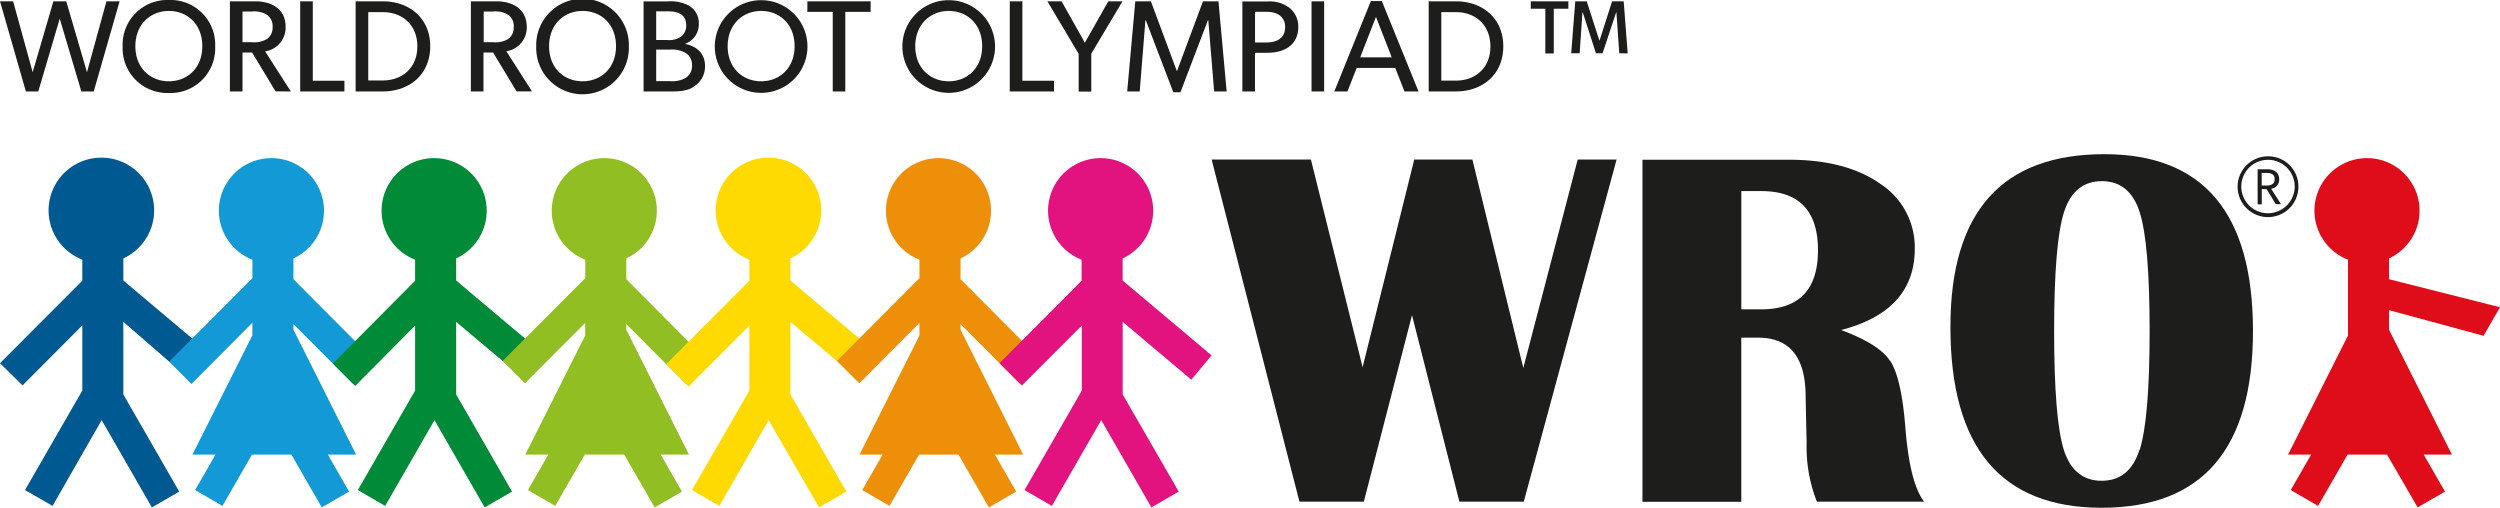
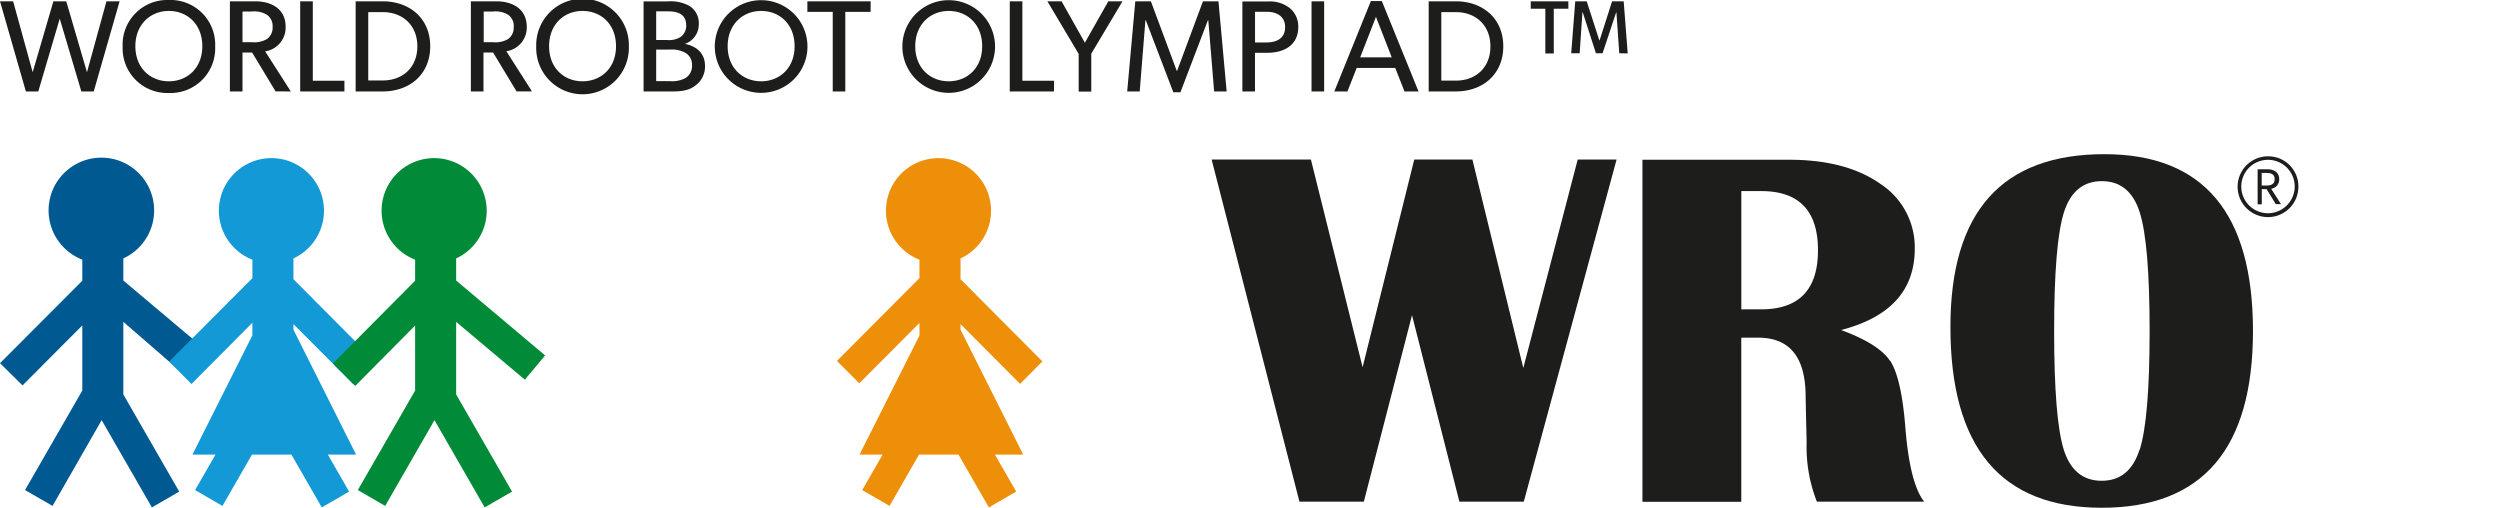
<svg xmlns="http://www.w3.org/2000/svg" viewBox="0 0 570.8 115.93">
  <title>logo-wro-patrocinador</title>
  <g id="bfd0c3f2-23fc-414c-a120-86cfac36d775" data-name="Capa 2">
    <g id="afec93a2-80d3-4b39-955c-e9350d97625e" data-name="info adicional">
      <path d="M358.09,2V.3H349.5V2h3.33v10.2h1.93V2Zm13.55,10.2L370.72.3h-2.65l-2.85,8.92h-.06L362.28.3h-2.62l-.92,11.86h1.93l.63-9.33h.08l3,9.33h1.52L369,2.83h.06l.65,9.33Zm-31.35-1.58c0,4.75-3.27,7.79-7.91,7.79h-3.3V2.77h3.3c4.64,0,7.91,3.07,7.91,7.81m2.94,0C343.23,4.2,338.54.3,332.38.3H326.2V20.88h6.18c6.16,0,10.85-3.91,10.85-10.3m-25.47,2.51h-7.2l3.6-9.24Zm6.12,7.79L315.5.24H313l-8.35,20.64h3l2.11-5.37h8.8l2.11,5.37ZM302.33.3h-2.88V20.88h2.88Zm-8.91,5.87c0,2.6-1.94,3.52-4.22,3.52h-2.65v-7h2.65c2.28,0,4.22,1,4.22,3.52m3,0a5.42,5.42,0,0,0-2-4.41,7.38,7.38,0,0,0-5-1.46h-5.76V20.88h2.88V12.05h2.88c3.75,0,7-1.73,7-5.88M280.07,20.88,278.2.3h-3.54l-5.91,15.89h-.07L262.77.3h-3.56l-1.85,20.58h2.86l1.3-16.26h.09l6.28,16.44h1.63l6.27-16.44h.09l1.33,16.26ZM256.29.3h-3.24L247.7,9.75,242.38.3h-3.24l7.14,12v8.62h2.88V12.26ZM240.65,20.88V18.43h-7.22V.3h-2.88V20.88Zm-16.4-10.32c0,5-3.45,8-7.64,8s-7.64-3-7.64-8,3.45-8.06,7.64-8.06,7.64,3,7.64,8.06m2.94.06a10.58,10.58,0,1,0-21.16,0,10.58,10.58,0,1,0,21.16,0M198.78,2.71V.3H184.34V2.71h5.79V20.88H193V2.71Zm-17.36,7.85c0,5-3.45,8-7.63,8s-7.65-3-7.65-8,3.45-8.06,7.65-8.06,7.63,3,7.63,8.06m2.94.06a10.58,10.58,0,1,0-21.16,0,10.58,10.58,0,1,0,21.16,0M158,14.91a3.2,3.2,0,0,1-1.48,2.9,6.34,6.34,0,0,1-3.6.71h-3.1V11.33h3.1a6.27,6.27,0,0,1,3.6.75A3.1,3.1,0,0,1,158,14.91m-1.33-9.12a3.08,3.08,0,0,1-1.37,2.71,5.06,5.06,0,0,1-3.07.63h-2.41V2.59h2.65c2.2,0,4.2.57,4.2,3.2m4.3,9.24c0-2.72-1.78-4.45-4.54-5V10a4.7,4.7,0,0,0,3.12-4.5,4.6,4.6,0,0,0-2.2-4.18,8.88,8.88,0,0,0-4.88-1h-5.53V20.88h6.66c2.26,0,3.9-.33,5.17-1.35a5.35,5.35,0,0,0,2.2-4.5m-20.32-4.47c0,5-3.45,8-7.65,8s-7.63-3-7.63-8S128.78,2.5,133,2.5s7.65,3,7.65,8.06m2.93.06a10.58,10.58,0,1,0-21.15,0,10.58,10.58,0,1,0,21.15,0m-26.3-4.48A3.12,3.12,0,0,1,116,8.92a5.64,5.64,0,0,1-3.45.71h-2.11v-7h2.11a5.51,5.51,0,0,1,3.45.74,3.08,3.08,0,0,1,1.3,2.75m4.16,14.74-5.85-9.16a5.47,5.47,0,0,0,4.66-5.64C120.22,2,117,.3,113.3.3h-5.79V20.88h2.88V12h2.2l5.35,8.87ZM95.29,10.58c0,4.75-3.27,7.79-7.91,7.79h-3.3V2.77h3.3c4.64,0,7.91,3.07,7.91,7.81m2.94,0C98.23,4.2,93.54.3,87.38.3H81.2V20.88h6.18c6.16,0,10.85-3.91,10.85-10.3M78.64,20.88V18.43H71.42V.3H68.54V20.88ZM62.24,6.14a3.13,3.13,0,0,1-1.31,2.78,5.63,5.63,0,0,1-3.45.71H55.37v-7h2.11a5.49,5.49,0,0,1,3.45.74,3.09,3.09,0,0,1,1.31,2.75M66.4,20.88l-5.86-9.16a5.47,5.47,0,0,0,4.67-5.64C65.21,2,61.94.3,58.28.3H52.49V20.88h2.88V12h2.2l5.35,8.87ZM46.19,10.56c0,5-3.45,8-7.64,8s-7.64-3-7.64-8S34.36,2.5,38.55,2.5s7.64,3,7.64,8.06m2.94.06A10.2,10.2,0,0,0,38.55,0,10.2,10.2,0,0,0,28,10.62,10.2,10.2,0,0,0,38.55,21.23,10.2,10.2,0,0,0,49.13,10.62M27.31.3h-3L19.86,16.49,15.13.3H12.19L7.46,16.49,3,.3H0L5.91,20.88H8.74l4.9-16.62,4.93,16.62H21.4Z" fill="#1d1e1c" />
-       <path d="M545.46,75.28V70.82l21.59,5.85,3.75-6.52-25.34-6.4V59a12,12,0,1,0-9.37.29V76.61l-13.68,27.18h5.27l-4.66,8.1,6.24,3.62L536,103.79h9L552,115.85l6.24-3.61-4.86-8.45h6.45Z" fill="#df0c1a" />
      <path d="M43.67,86.94l4.8-5.79L28.16,64.05V59a12.05,12.05,0,1,0-9.37.28V64.1L0,82.92,5.14,88l13.65-13.7V89.17L5.71,111.89,12,115.51,23.21,95.93l11.47,19.92,6.24-3.61L28.16,90.06V73.49Z" fill="#005a91" />
      <path d="M67,75.28V74l13.6,13.65,5.1-5.11L67,63.75V59a12,12,0,1,0-9.37.29V63.5l-19,19.06,5.09,5.12,13.9-14v2.88L43.94,103.79h5.27l-4.67,8.1,6.25,3.62,6.74-11.72h9l6.94,12.06,6.24-3.61-4.86-8.45h6.45Z" fill="#1399d6" />
      <path d="M119.83,86.69l4.63-5.54-20.31-17.1V59a12,12,0,1,0-9.37.29V64.1L76,83l5.1,5.12L94.78,74.33V89.17L81.7,111.89l6.24,3.62L99.2,95.93l11.46,19.92,6.25-3.61L104.15,90.06V73.49Z" fill="#018a38" />
-       <path d="M143,75.28V74l13.6,13.65,5.1-5.11L143,63.75V59a12,12,0,1,0-9.37.29V63.5L114.77,82.41l5.09,5.11,13.75-13.79v2.88l-13.68,27.18h5.27l-4.67,8.1,6.24,3.62,6.75-11.72h9l6.95,12.06,6.24-3.61-4.86-8.45h6.45Z" fill="#91bf23" />
-       <path d="M196.15,86.69l4.63-5.54-20.31-17.1V59a12.05,12.05,0,1,0-9.37.28V64.1l-19,19.05,5.1,5.11L171.1,74.33V89.17L158,111.89l6.24,3.62,11.26-19.58L187,115.85l6.24-3.61L180.47,90.06V73.49Z" fill="#ffd902" />
      <path d="M219.31,75.28V74l13.6,13.65L238,82.51,219.31,63.75V59a12,12,0,1,0-9.38.29V63.5L191.09,82.41l5.1,5.11,13.74-13.79v2.88l-13.68,27.18h5.27l-4.66,8.1,6.24,3.62,6.74-11.72h9l6.94,12.06,6.24-3.61-4.86-8.45h6.45Z" fill="#ee8f0a" />
-       <path d="M272,86.69l4.63-5.54-20.31-17.1V59a12,12,0,1,0-9.37.29V64.1L228.21,82.92l5.1,5.11L247,74.33V89.17l-13.08,22.72,6.24,3.62,11.27-19.58,11.46,19.92,6.24-3.61L256.33,90.06V73.49Z" fill="#e2127e" />
      <polygon points="347.8 84.02 336.18 36.43 322.9 36.43 311.11 83.84 299.31 36.43 276.64 36.43 296.69 114.54 311.39 114.54 322.39 71.96 333.21 114.54 347.91 114.54 369.1 36.43 360.22 36.43 347.8 84.02" fill="#1d1e1c" />
      <path d="M431.5,82.35q-2.53-3.82-11.14-7Q437.17,71,437.18,56.8A17.31,17.31,0,0,0,429.36,42q-7.83-5.53-20.9-5.53H375v78.1h22.57V77.1h3.87q10.82,0,10.82,13.47l.12,5.82.11,4.63a34.18,34.18,0,0,0,2.34,13.52h24.5Q436,110.33,435,97.19q-.92-11-3.45-14.84M402.13,70.63h-4.55v-27h4.55q12.94,0,12.95,13.49T402.13,70.63" fill="#1d1e1c" />
      <path d="M480.49,35.2q-35.17,0-35.17,39.45,0,41.28,34.54,41.28T514.4,75.57q0-40.36-33.91-40.37m8,67.49q-2.25,7.08-8.64,7.08t-8.65-7.08Q469,95.61,469,75.56t2.25-27.12q2.27-7.08,8.65-7.08t8.64,7.11q2.26,7.11,2.26,27.09t-2.26,27.13" fill="#1d1e1c" />
      <path d="M520.39,40.91c0-1.48-1.1-2.26-2.68-2.26h-2.25v8h.95V43.19h1.11l2.08,3.42h1.2l-2.25-3.51a2.12,2.12,0,0,0,1.84-2.19m-4,1.45V39.49h1.17c.91,0,1.79.27,1.79,1.42s-.88,1.45-1.79,1.45Z" fill="#1d1e1c" />
      <path d="M517.85,35.69a6.94,6.94,0,1,0,6.92,6.94,6.87,6.87,0,0,0-6.92-6.94m0,13a6.1,6.1,0,1,1,6.08-6.1,6.14,6.14,0,0,1-6.08,6.1" fill="#1d1e1c" />
    </g>
  </g>
</svg>